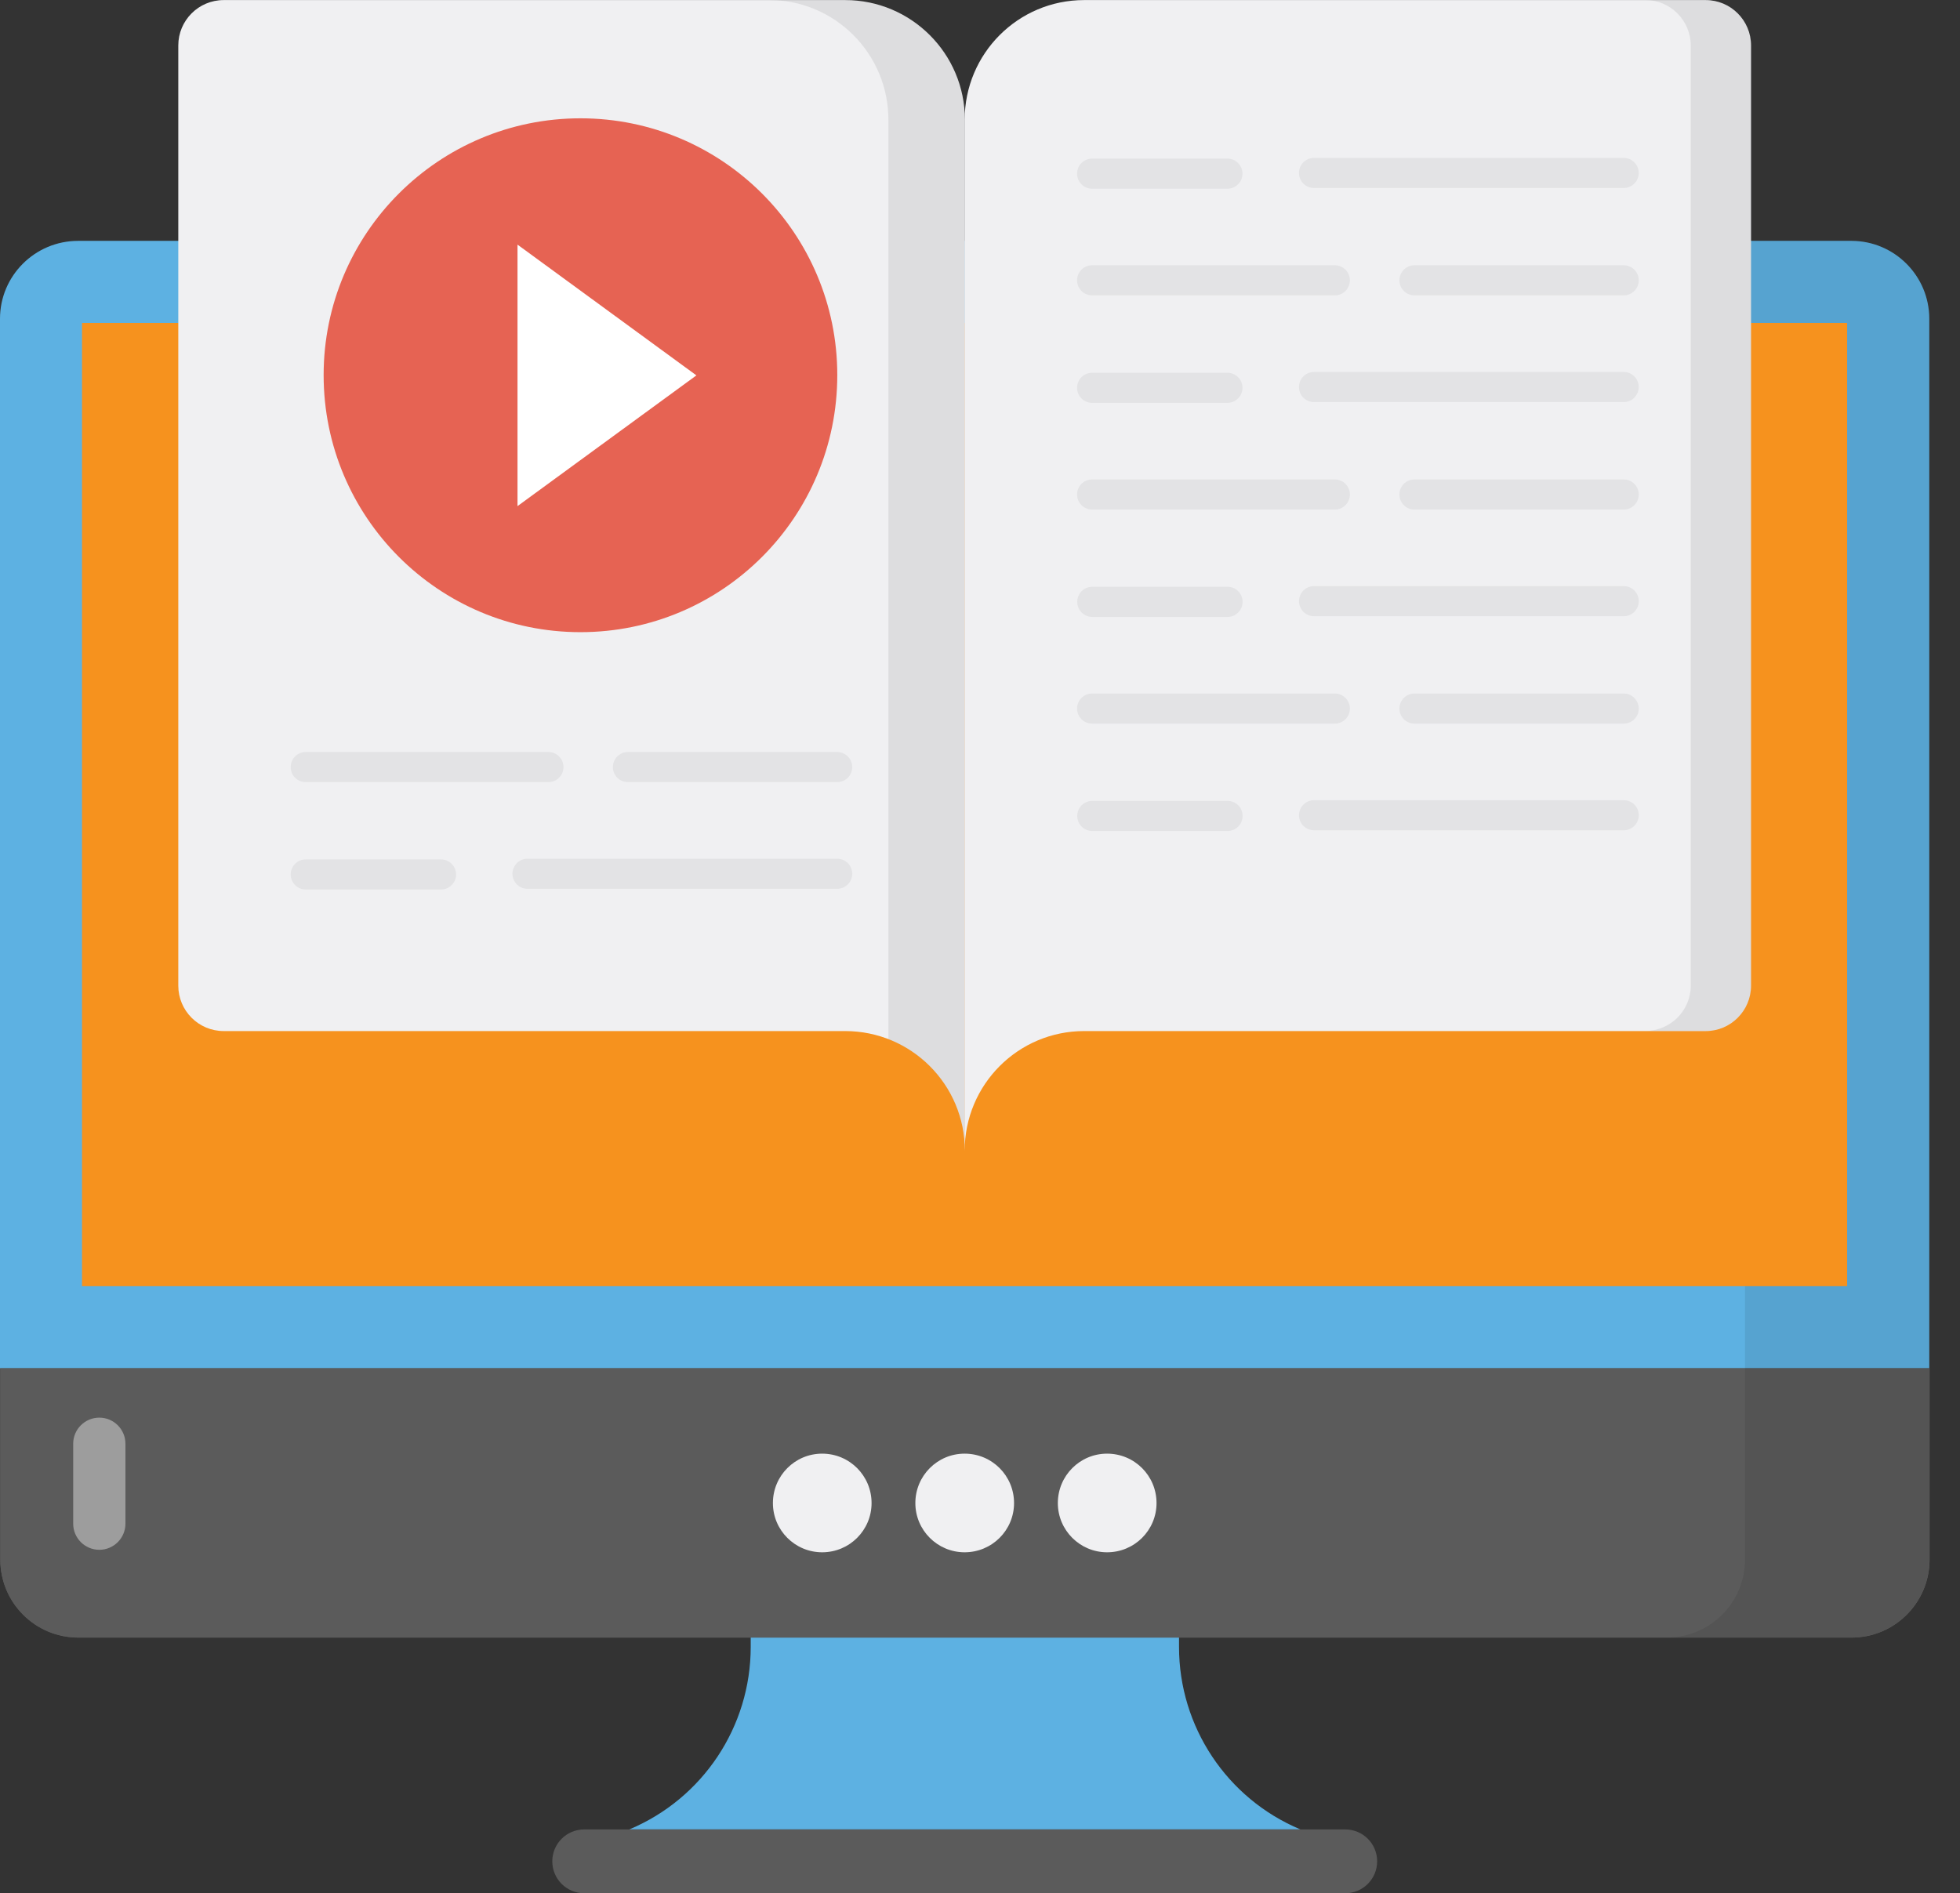
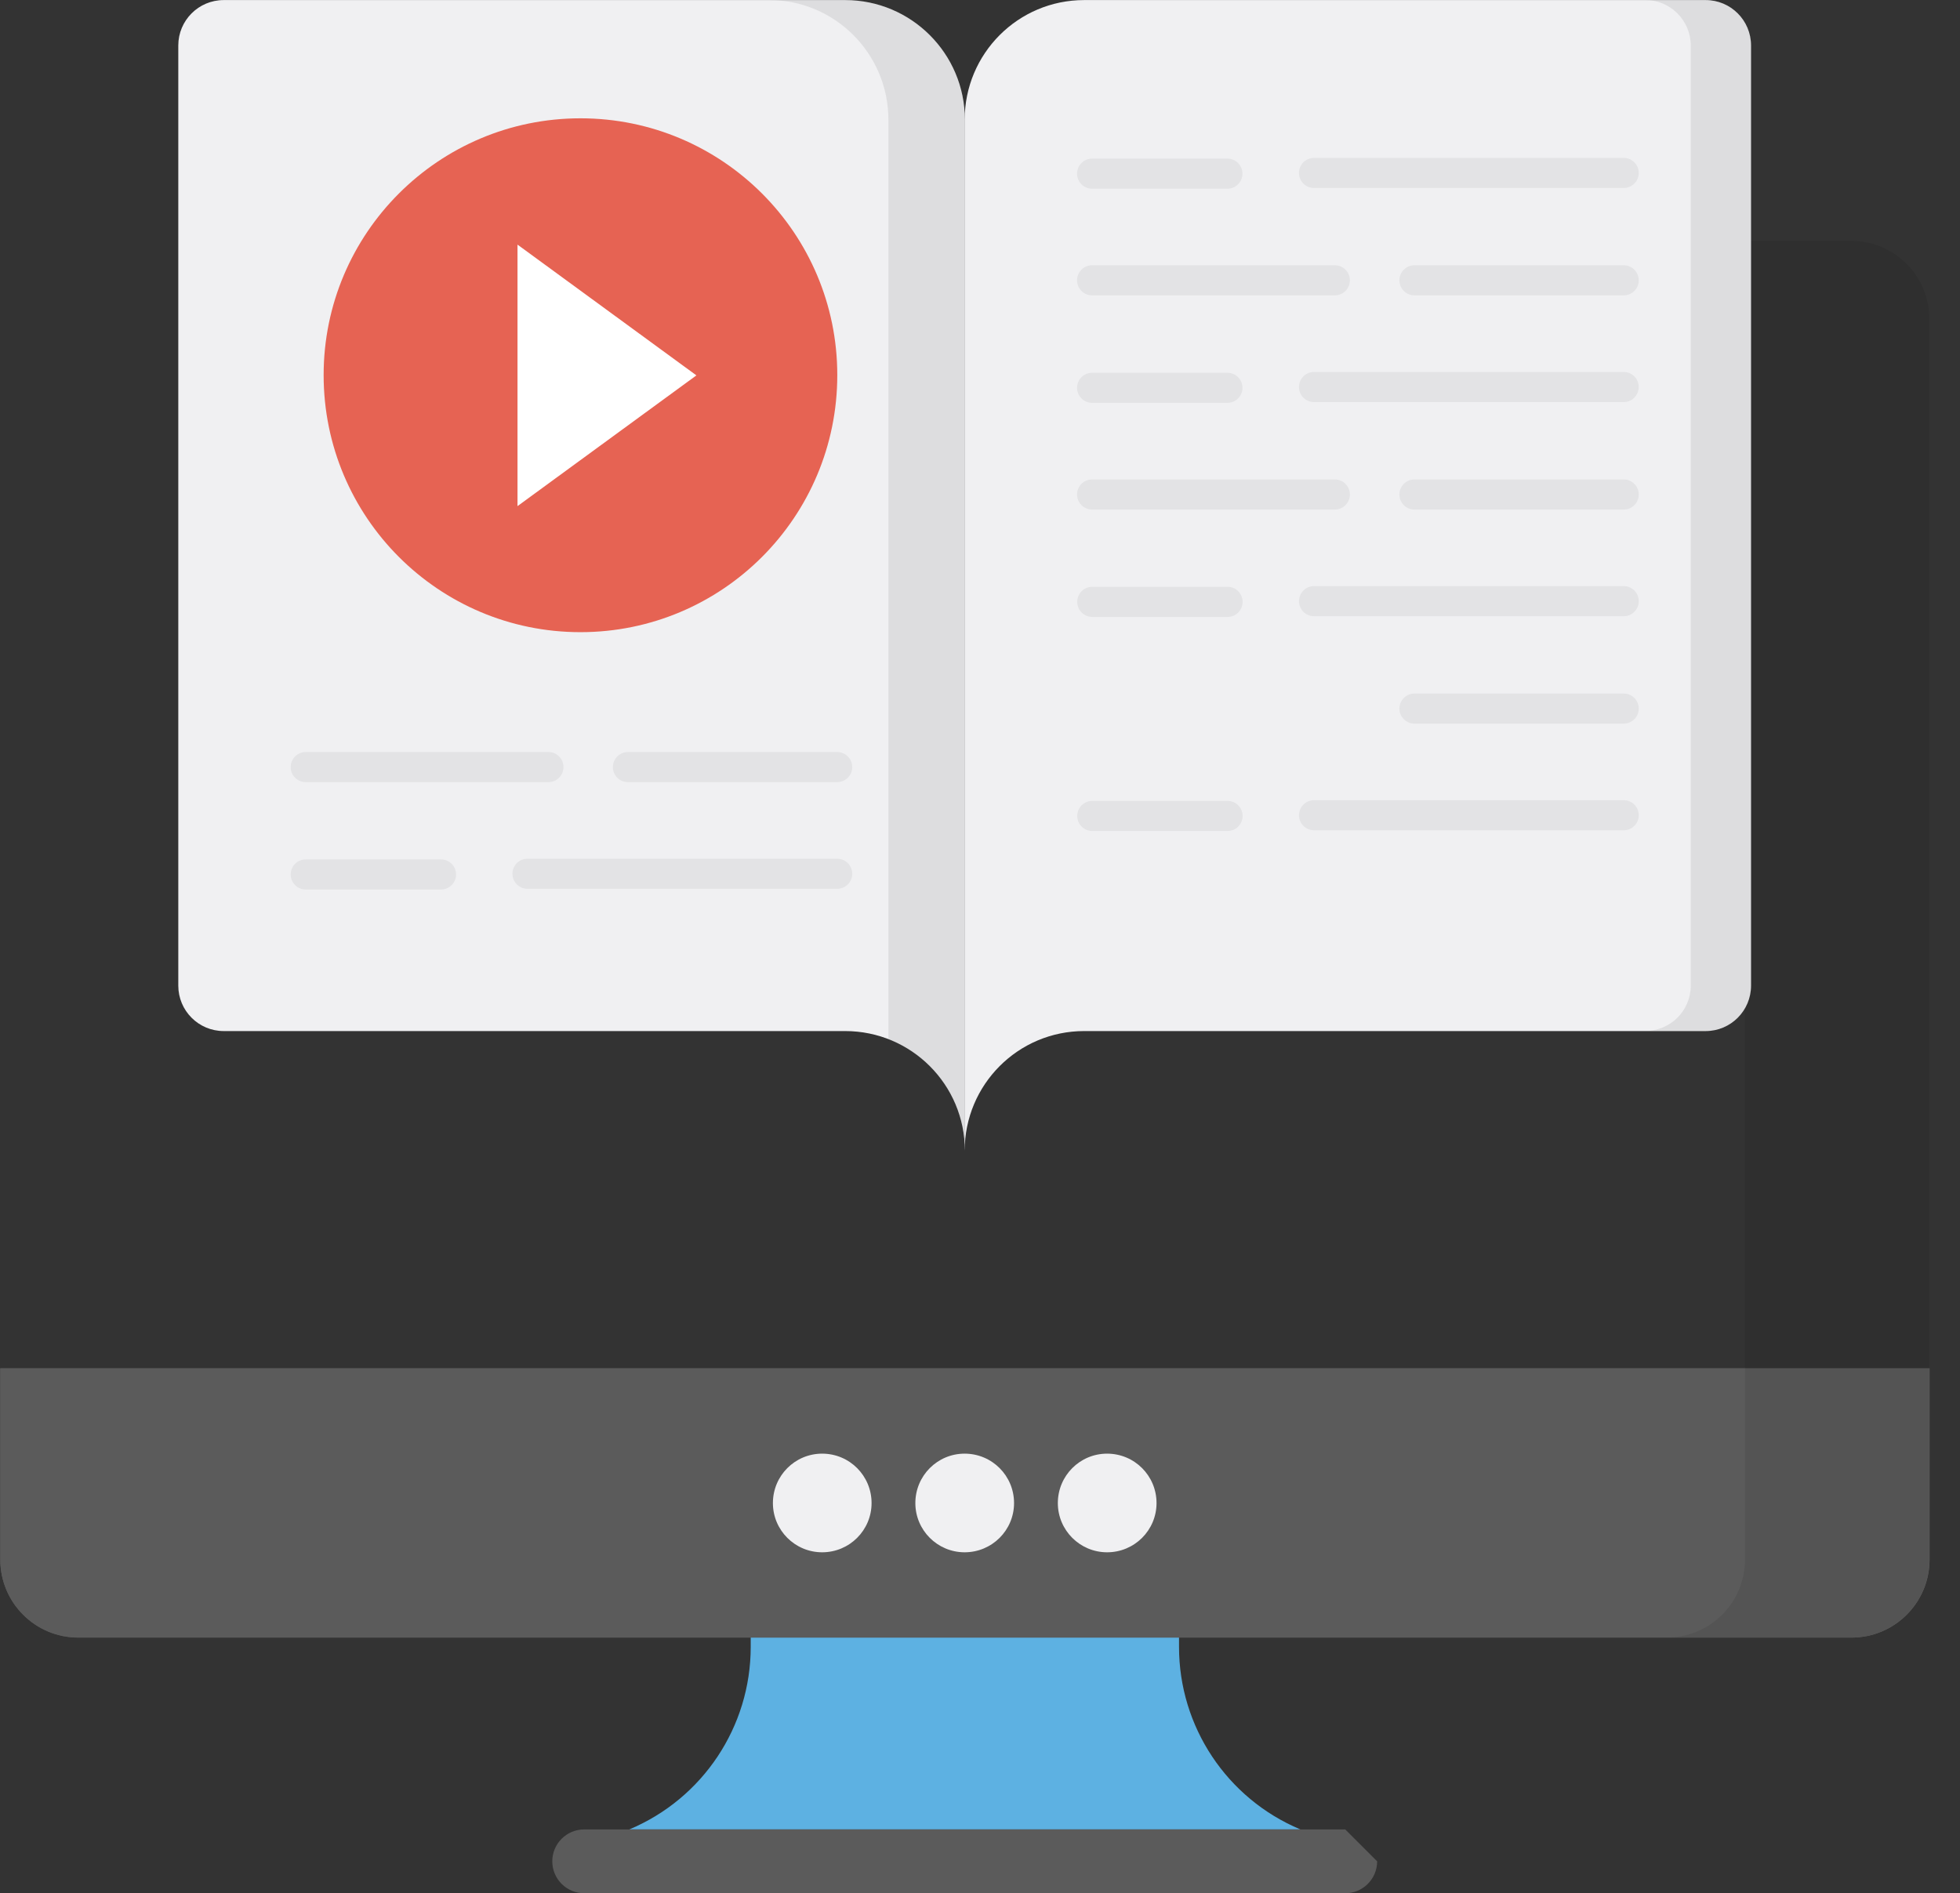
<svg xmlns="http://www.w3.org/2000/svg" width="59" height="57" viewBox="0 0 59 57" fill="none">
  <rect x="0" y="0" width="59" height="57" fill="#333333" stroke="none" />
  <path d="M39.143 55.079H18.945C21.158 54.151 22.598 51.985 22.598 49.586V47.742H35.491V49.586C35.491 51.985 36.93 54.151 39.143 55.079Z" fill="#5DB1E2" />
-   <path d="M40.495 55.08H17.585C17.055 55.08 16.625 55.51 16.625 56.04C16.625 56.571 17.055 57.001 17.585 57.001H40.495C41.025 57.001 41.455 56.571 41.455 56.04C41.456 55.51 41.025 55.08 40.495 55.08Z" fill="#5B5B5B" />
-   <path d="M58.075 9.596V41.199H0V9.596C0 8.304 1.052 7.252 2.35 7.252H55.731C57.023 7.252 58.075 8.304 58.075 9.596Z" fill="#5DB1E2" />
+   <path d="M40.495 55.08H17.585C17.055 55.08 16.625 55.51 16.625 56.04C16.625 56.571 17.055 57.001 17.585 57.001H40.495C41.025 57.001 41.455 56.571 41.455 56.04Z" fill="#5B5B5B" />
  <path d="M0.008 41.197V46.955C0.008 48.252 1.059 49.304 2.356 49.304H55.734C57.031 49.304 58.083 48.252 58.083 46.955V41.197H0.008Z" fill="#5B5B5B" />
  <path d="M0.008 41.197V46.955C0.008 48.252 1.059 49.304 2.356 49.304H55.734C57.031 49.304 58.083 48.252 58.083 46.955V41.197H0.008Z" fill="#5B5B5B" />
  <path opacity="0.08" d="M58.076 9.594V46.954C58.076 48.252 57.026 49.302 55.728 49.302H50.18C51.477 49.302 52.528 48.252 52.528 46.954V9.594C52.528 8.302 51.471 7.252 50.18 7.252H55.728C57.019 7.252 58.076 8.302 58.076 9.594Z" fill="black" />
  <path d="M26.236 45.254C26.236 46.072 25.572 46.736 24.749 46.736C23.93 46.736 23.266 46.072 23.266 45.254C23.266 44.43 23.93 43.766 24.749 43.766C25.572 43.766 26.236 44.43 26.236 45.254ZM30.525 45.254C30.525 46.072 29.861 46.736 29.037 46.736C28.219 46.736 27.554 46.072 27.554 45.254C27.554 44.43 28.219 43.766 29.037 43.766C29.861 43.766 30.525 44.43 30.525 45.254ZM34.814 45.254C34.814 46.072 34.15 46.736 33.326 46.736C32.508 46.736 31.843 46.072 31.843 45.254C31.843 44.43 32.508 43.766 33.326 43.766C34.15 43.766 34.814 44.43 34.814 45.254Z" fill="#F0F0F2" />
-   <path d="M55.603 9.723H2.469V38.724H55.603V9.723Z" fill="#F6921E" />
-   <path opacity="0.4" d="M3.776 43.468V45.874C3.776 46.309 3.424 46.661 2.99 46.661C2.555 46.661 2.203 46.309 2.203 45.874V43.468C2.203 43.034 2.555 42.682 2.99 42.682C3.424 42.682 3.776 43.034 3.776 43.468Z" fill="white" />
  <path d="M29.045 3.605V34.646C29.045 32.657 27.431 31.043 25.441 31.043H6.735C5.976 31.043 5.367 30.428 5.367 29.676V1.369C5.367 0.617 5.976 0.002 6.735 0.002H25.441C27.431 0.002 29.045 1.616 29.045 3.605Z" fill="#F0F0F2" />
  <path opacity="0.08" d="M29.047 3.608V34.649C29.047 33.123 28.09 31.813 26.743 31.288V3.608C26.743 1.613 25.13 0 23.141 0H25.439C27.428 0 29.047 1.613 29.047 3.608Z" fill="black" />
  <path d="M25.204 11.293C25.204 15.571 21.742 19.033 17.473 19.033C13.204 19.033 9.742 15.571 9.742 11.293C9.742 7.025 13.204 3.562 17.473 3.562C21.742 3.562 25.204 7.025 25.204 11.293Z" fill="#E66353" />
  <path d="M52.71 1.369V29.675C52.71 30.428 52.101 31.043 51.342 31.043H32.636C30.646 31.043 29.039 32.657 29.039 34.646V3.605C29.039 1.615 30.646 0.002 32.636 0.002H51.342C52.101 0.002 52.71 0.617 52.71 1.369Z" fill="#F0F0F2" />
  <path opacity="0.08" d="M52.712 1.372V29.675C52.712 30.429 52.1 31.04 51.34 31.04H49.523C50.283 31.04 50.895 30.429 50.895 29.675V1.372C50.895 0.618 50.283 0 49.523 0H51.34C52.1 0 52.712 0.618 52.712 1.372Z" fill="black" />
  <path d="M20.963 11.302L15.578 15.238V7.365L20.963 11.302Z" fill="white" />
  <path d="M16.509 23.548H9.203C8.953 23.548 8.75 23.346 8.75 23.095C8.75 22.845 8.953 22.642 9.203 22.642H16.509C16.759 22.642 16.962 22.845 16.962 23.095C16.962 23.346 16.759 23.548 16.509 23.548ZM13.275 26.781H9.203C8.953 26.781 8.75 26.579 8.75 26.328C8.75 26.078 8.953 25.875 9.203 25.875H13.275C13.526 25.875 13.729 26.078 13.729 26.328C13.729 26.579 13.526 26.781 13.275 26.781ZM25.201 26.76H15.879C15.629 26.76 15.426 26.558 15.426 26.307C15.426 26.057 15.629 25.854 15.879 25.854H25.201C25.451 25.854 25.654 26.057 25.654 26.307C25.654 26.558 25.451 26.76 25.201 26.76ZM25.201 23.548H18.902C18.651 23.548 18.449 23.346 18.449 23.095C18.449 22.845 18.651 22.642 18.902 22.642H25.201C25.451 22.642 25.654 22.845 25.654 23.095C25.654 23.346 25.451 23.548 25.201 23.548ZM36.952 25.019H32.88C32.629 25.019 32.427 24.817 32.427 24.566C32.427 24.316 32.629 24.113 32.88 24.113H36.952C37.203 24.113 37.405 24.316 37.405 24.566C37.405 24.817 37.203 25.019 36.952 25.019ZM48.877 24.998H39.556C39.305 24.998 39.103 24.795 39.103 24.545C39.103 24.294 39.305 24.092 39.556 24.092H48.877C49.127 24.092 49.33 24.294 49.33 24.545C49.33 24.795 49.127 24.998 48.877 24.998ZM36.952 18.574H32.88C32.629 18.574 32.427 18.371 32.427 18.12C32.427 17.87 32.629 17.667 32.88 17.667H36.952C37.203 17.667 37.405 17.87 37.405 18.12C37.405 18.371 37.203 18.574 36.952 18.574ZM48.877 18.553H39.556C39.305 18.553 39.103 18.35 39.103 18.1C39.103 17.849 39.305 17.646 39.556 17.646H48.877C49.127 17.646 49.33 17.849 49.33 18.1C49.33 18.35 49.127 18.553 48.877 18.553Z" fill="#E3E3E5" />
  <path d="M36.947 12.129H32.875C32.625 12.129 32.422 11.926 32.422 11.676C32.422 11.425 32.625 11.223 32.875 11.223H36.947C37.198 11.223 37.401 11.425 37.401 11.676C37.401 11.926 37.198 12.129 36.947 12.129Z" fill="#E3E3E5" />
  <path d="M48.876 12.106H39.555C39.304 12.106 39.102 11.903 39.102 11.652C39.102 11.402 39.304 11.199 39.555 11.199H48.876C49.126 11.199 49.329 11.402 49.329 11.652C49.329 11.903 49.126 12.106 48.876 12.106Z" fill="#E3E3E5" />
-   <path d="M40.181 21.787H32.875C32.625 21.787 32.422 21.584 32.422 21.334C32.422 21.083 32.625 20.881 32.875 20.881H40.181C40.431 20.881 40.634 21.083 40.634 21.334C40.634 21.584 40.431 21.787 40.181 21.787Z" fill="#E3E3E5" />
  <path d="M48.876 21.787H42.578C42.328 21.787 42.125 21.584 42.125 21.334C42.125 21.084 42.328 20.881 42.578 20.881H48.876C49.127 20.881 49.33 21.084 49.33 21.334C49.33 21.584 49.127 21.787 48.876 21.787Z" fill="#E3E3E5" />
  <path d="M40.181 15.342H32.875C32.625 15.342 32.422 15.139 32.422 14.889C32.422 14.638 32.625 14.435 32.875 14.435H40.181C40.431 14.435 40.634 14.638 40.634 14.889C40.634 15.139 40.431 15.342 40.181 15.342Z" fill="#E3E3E5" />
  <path d="M48.876 15.342H42.578C42.328 15.342 42.125 15.139 42.125 14.889C42.125 14.638 42.328 14.435 42.578 14.435H48.876C49.127 14.435 49.33 14.638 49.33 14.889C49.33 15.139 49.127 15.342 48.876 15.342Z" fill="#E3E3E5" />
  <path d="M36.947 5.682H32.875C32.625 5.682 32.422 5.479 32.422 5.229C32.422 4.978 32.625 4.775 32.875 4.775H36.947C37.198 4.775 37.401 4.978 37.401 5.229C37.401 5.479 37.198 5.682 36.947 5.682Z" fill="#E3E3E5" />
  <path d="M48.876 5.66H39.555C39.304 5.66 39.102 5.458 39.102 5.207C39.102 4.957 39.304 4.754 39.555 4.754H48.876C49.126 4.754 49.329 4.957 49.329 5.207C49.329 5.458 49.126 5.66 48.876 5.66Z" fill="#E3E3E5" />
  <path d="M40.181 8.893H32.875C32.625 8.893 32.422 8.69 32.422 8.44C32.422 8.189 32.625 7.986 32.875 7.986H40.181C40.431 7.986 40.634 8.189 40.634 8.44C40.634 8.69 40.431 8.893 40.181 8.893Z" fill="#E3E3E5" />
  <path d="M48.876 8.893H42.578C42.328 8.893 42.125 8.69 42.125 8.44C42.125 8.189 42.328 7.986 42.578 7.986H48.876C49.127 7.986 49.33 8.189 49.33 8.44C49.33 8.69 49.127 8.893 48.876 8.893Z" fill="#E3E3E5" />
</svg>